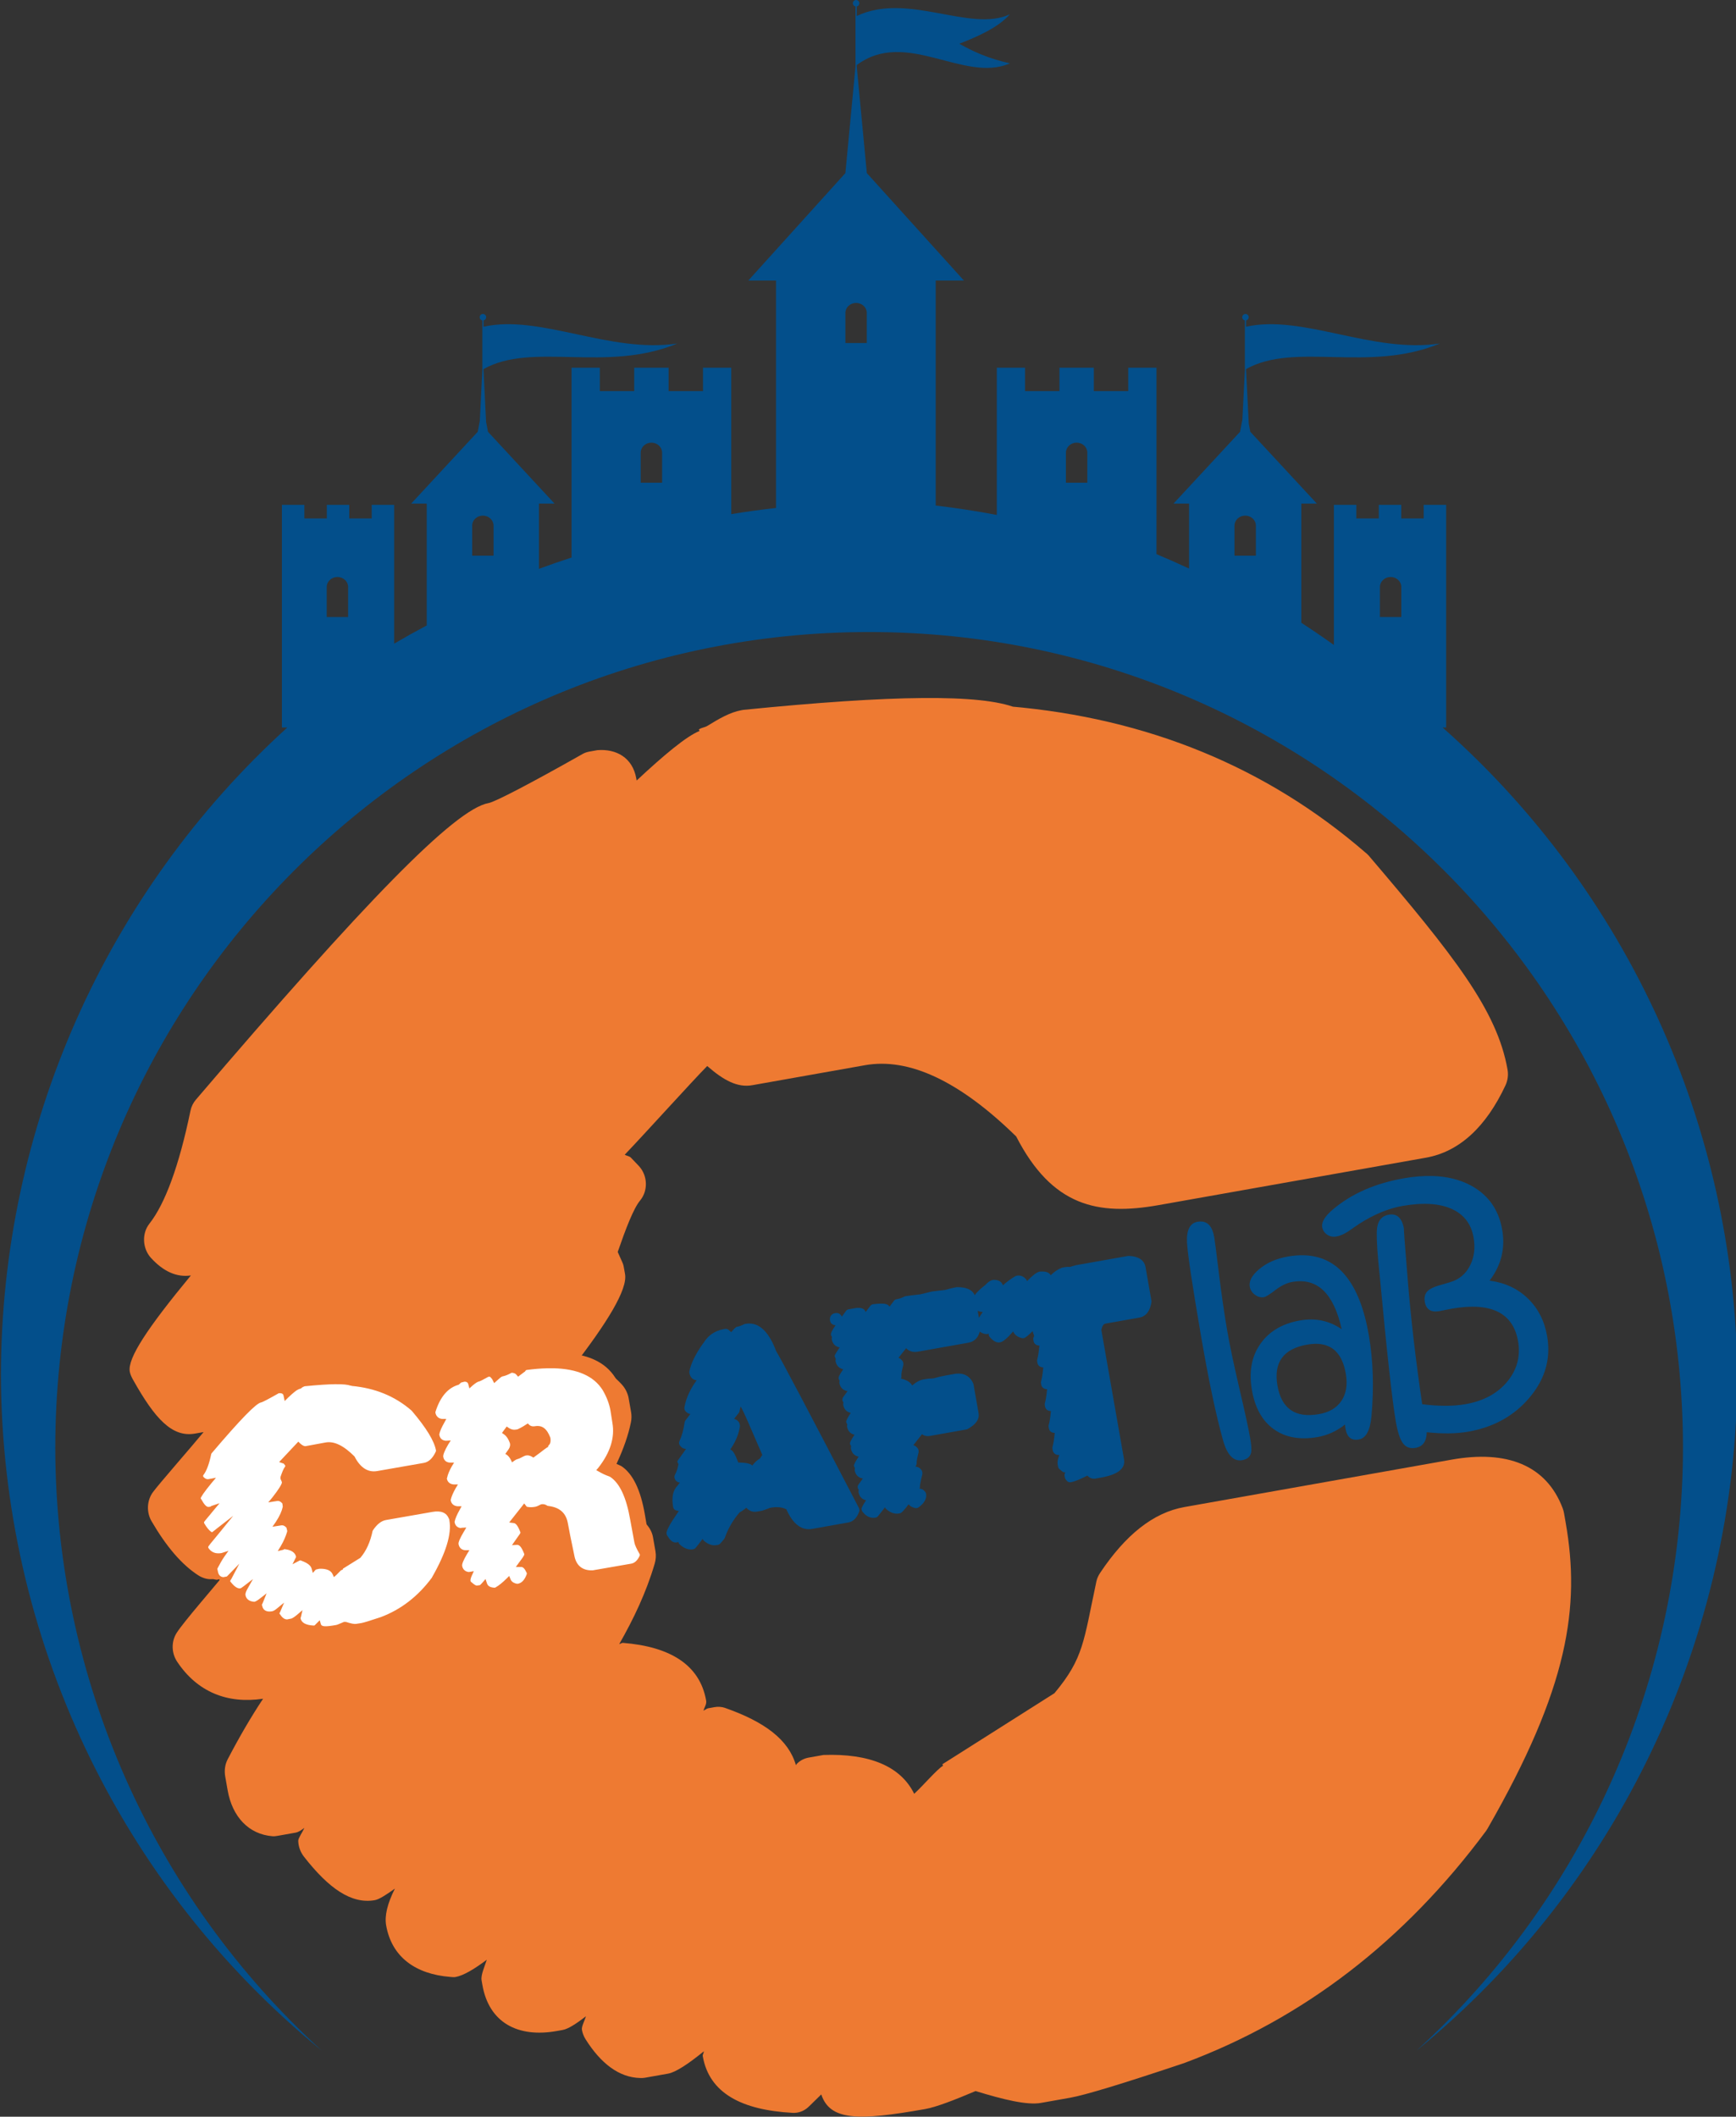
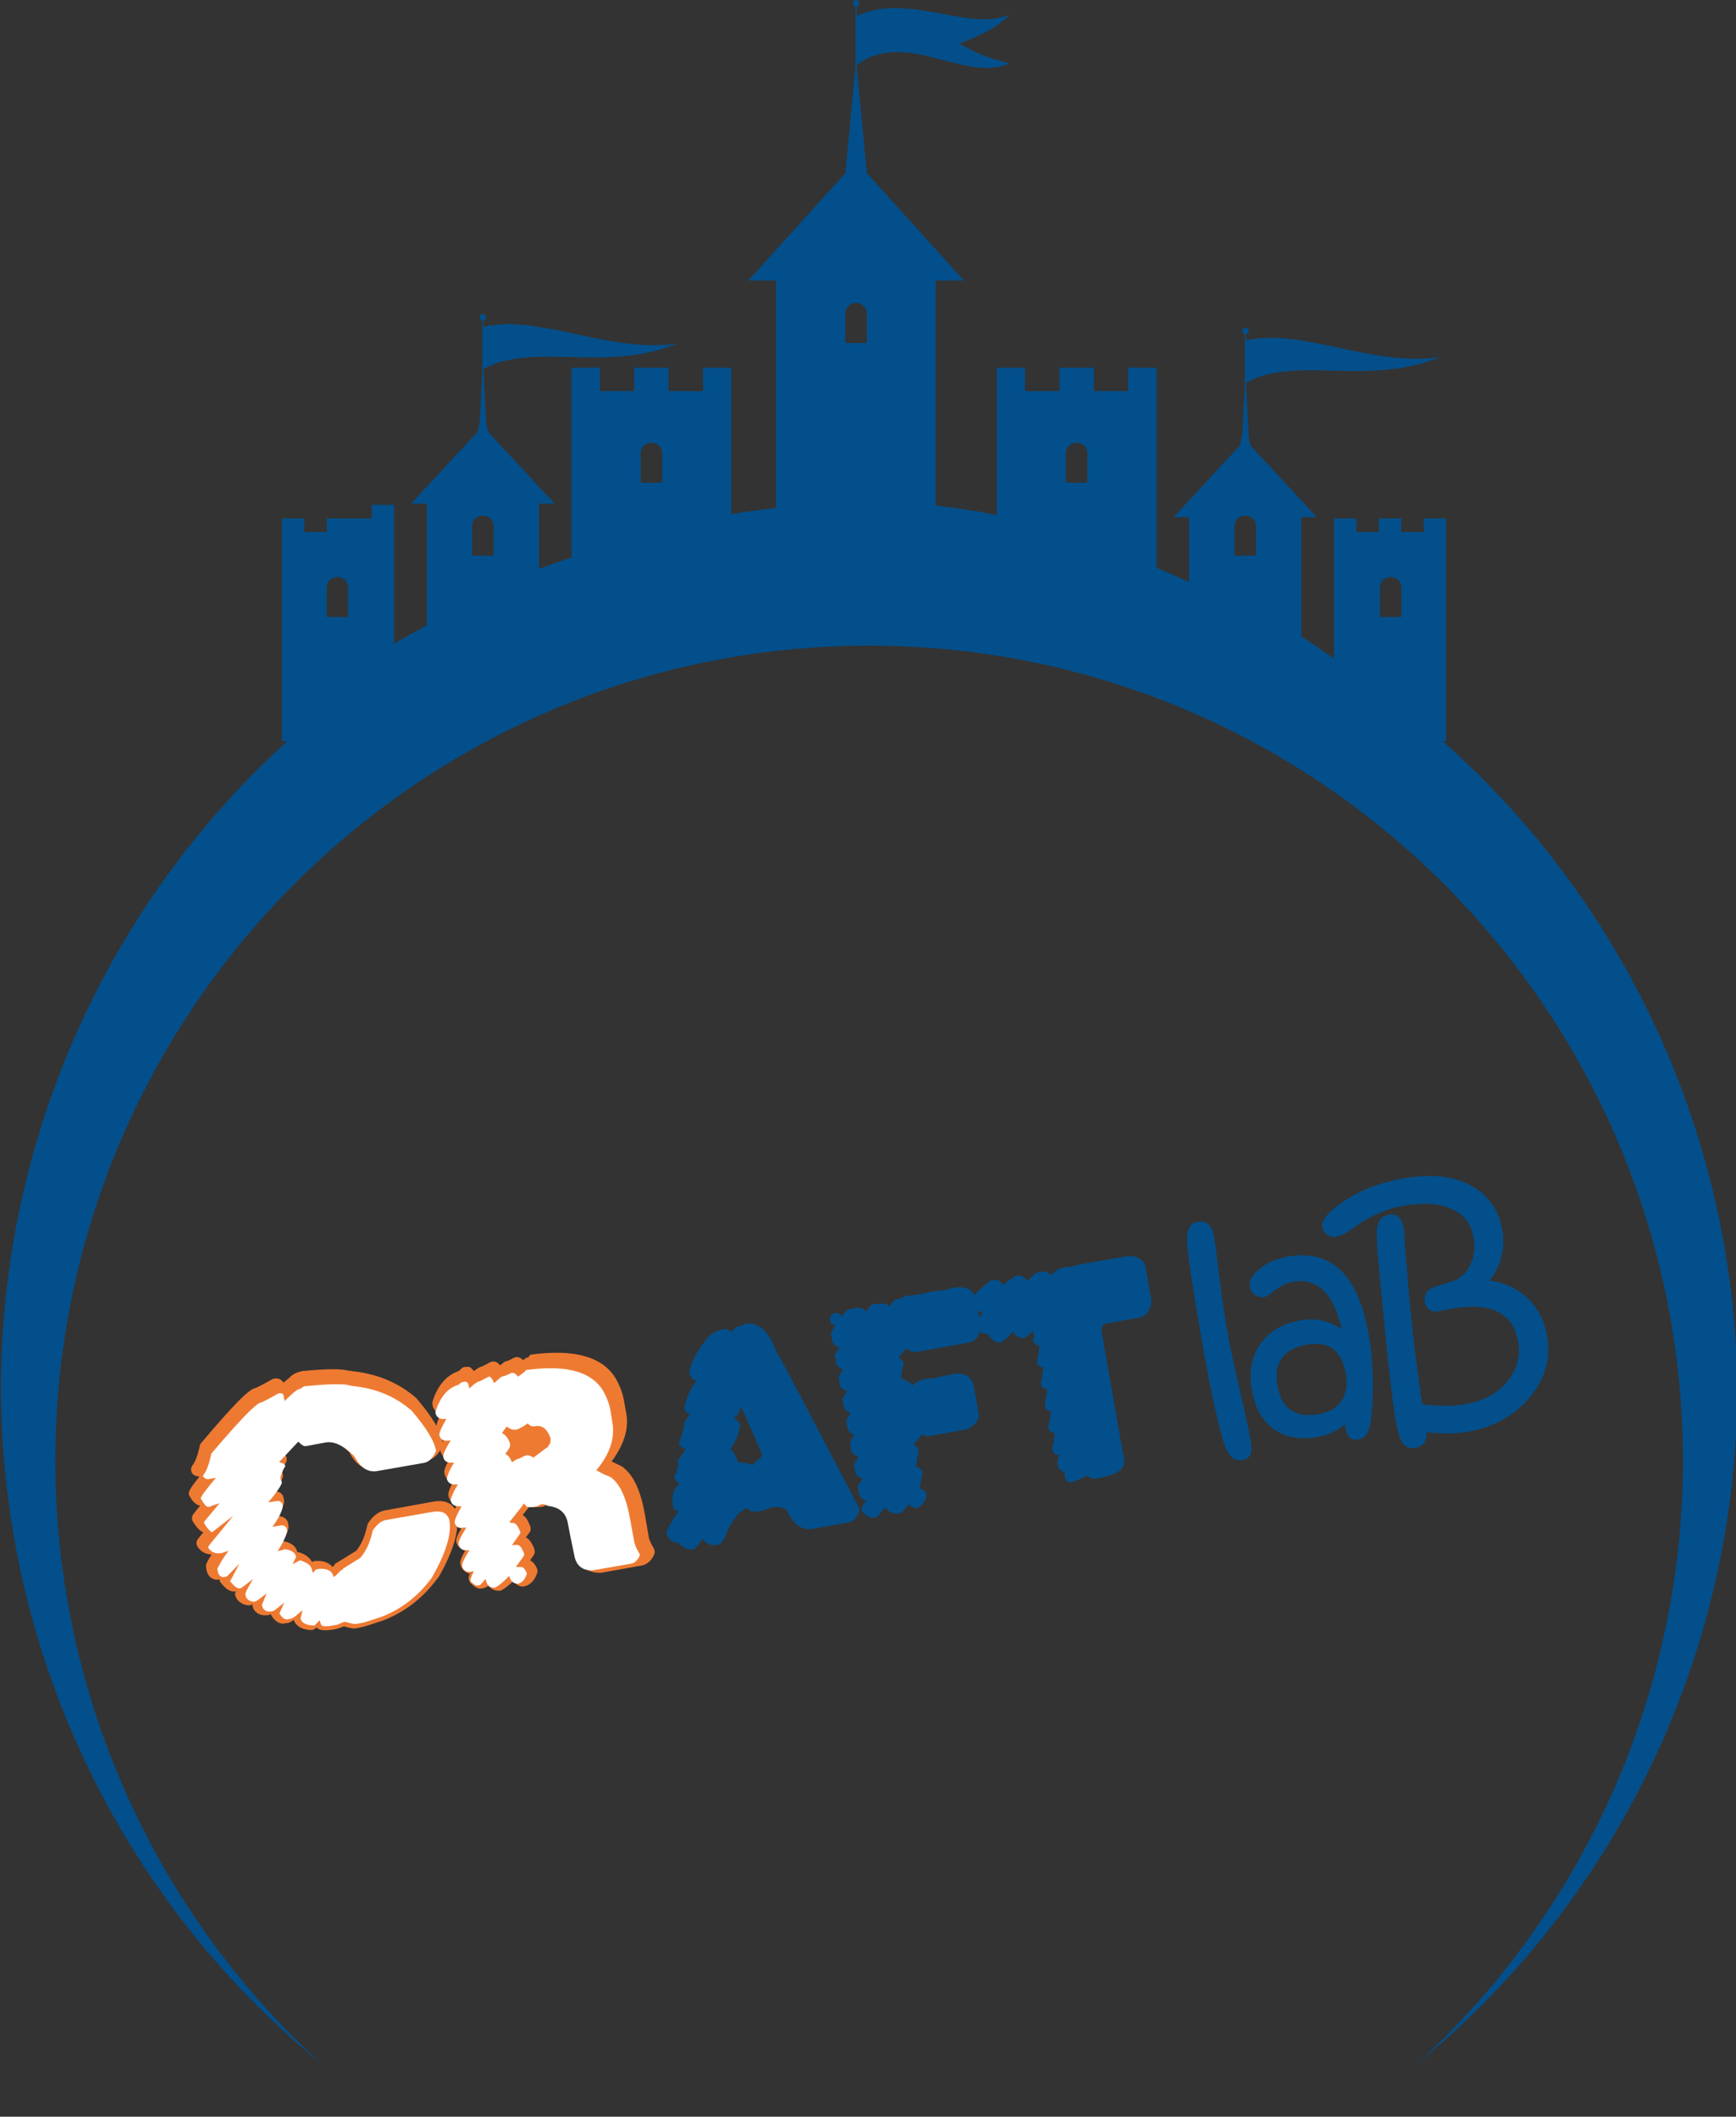
<svg xmlns="http://www.w3.org/2000/svg" xmlns:ns1="http://www.inkscape.org/namespaces/inkscape" xmlns:ns2="http://sodipodi.sourceforge.net/DTD/sodipodi-0.dtd" xmlns:ns3="http://vectornator.io" width="420mm" height="512mm" viewBox="0 0 420 512" id="svg1" xml:space="preserve" ns1:version="1.3.2 (091e20e, 2023-11-25)" ns2:docname="marchio medievale.svg">
  <rect x="0" y="0" width="420" height="512" fill="#333333" stroke="none" />
  <defs id="defs1" />
  <g ns1:label="Livello 1" ns1:groupmode="layer" id="layer1" transform="translate(-924)" style="display:inline">
    <g id="g179" transform="matrix(0.994,0,0,1,-28.182,-1.496)" style="stroke-width:1.003">
-       <path id="path116" style="display:inline;fill:#034f8b;fill-opacity:1;stroke:none;stroke-width:0.301;stroke-linecap:round;stroke-linejoin:round;stroke-dasharray:none" d="m 1166.301,1.496 c -0.437,-2.75e-4 -0.79,0.354 -0.79,0.79 2e-4,0.38 0.271,0.706 0.644,0.776 V 17.569 l -2.462,25.795 -23.633,25.996 h 6.75 v 55.003 c -3.645,0.403 -7.28,0.9 -10.899,1.492 V 90.432 h -6.877 v 5.667 h -8.37 v -5.667 h -8.371 v 5.667 h -8.369 v -5.667 h -6.878 v 45.918 c -2.662,0.859 -5.306,1.772 -7.932,2.736 v -15.78 h 3.784 l -16.196,-17.368 -0.46,-2.408 -0.623,-12.476 v -0.284 c 11.91,-6.651 29.789,0.978 47.182,-6.188 -16.432,2.471 -33.399,-7.121 -47.182,-4.053 v -1.523 c 0.373,-0.07 0.644,-0.395 0.644,-0.775 4e-4,-0.436 -0.354,-0.79 -0.79,-0.79 -0.437,-2.8e-4 -0.791,0.354 -0.79,0.79 10e-5,0.38 0.271,0.705 0.644,0.775 v 12.047 l -0.61,12.231 -0.507,2.653 -16.196,17.368 h 3.782 v 29.473 c -2.674,1.413 -5.319,2.884 -7.93,4.411 v -30.29 -3.293 h -5.463 v 3.293 h -5.464 v -3.293 h -5.463 v 3.293 h -5.465 v -3.293 h -5.465 v 3.293 50.571 h 1.314 c -44.279,39.98 -69.596,96.814 -69.702,156.471 0.14,63.472 28.802,123.52 78.064,163.545 -41.193,-37.324 -64.726,-90.202 -64.837,-145.687 0,-109.037 88.689,-197.429 198.091,-197.428 109.401,4.8e-4 198.088,88.392 198.088,197.428 -0.111,55.485 -23.644,108.363 -64.837,145.687 49.263,-40.024 77.927,-100.072 78.066,-163.545 -0.624,-59.974 -26.703,-116.858 -71.736,-156.471 h 0.858 v -50.571 -3.293 h -5.465 v 3.293 h -5.465 v -3.293 h -5.463 v 3.293 h -5.465 v -3.293 h -5.462 v 3.293 30.607 c -2.602,-1.851 -5.246,-3.643 -7.93,-5.374 v -28.826 h 3.781 l -16.195,-17.368 -0.373,-1.953 -0.657,-12.931 v -0.284 c 11.91,-6.651 29.789,0.978 47.182,-6.188 -16.432,2.471 -33.399,-7.121 -47.182,-4.053 v -1.523 c 0.373,-0.07 0.644,-0.395 0.644,-0.775 1e-4,-0.436 -0.354,-0.79 -0.79,-0.79 -0.436,-2.8e-4 -0.79,0.354 -0.79,0.79 2e-4,0.38 0.27,0.705 0.643,0.775 v 12.047 l -0.607,11.935 -0.563,2.949 -16.195,17.368 h 3.783 v 15.715 c -2.621,-1.217 -5.266,-2.38 -7.934,-3.488 V 90.432 h -6.878 v 5.667 h -8.369 v -5.667 h -8.372 v 5.667 h -8.369 v -5.667 h -6.877 v 35.618 c -4.928,-0.932 -9.887,-1.689 -14.869,-2.268 V 69.36 h 6.868 l -23.633,-25.996 -2.462,-25.795 V 17.241 c 11.992,-8.933 26.144,4.442 37.283,-0.42 -5.45,-1.228 -9.079,-2.934 -12.313,-4.744 4.969,-1.921 9.56,-4.041 12.313,-7.127 -9.682,4.505 -24.824,-5.462 -37.283,0.419 v -2.306 c 0.373,-0.07 0.644,-0.396 0.644,-0.776 2e-4,-0.437 -0.354,-0.791 -0.79,-0.79 z m 0,73.274 c 1.438,5e-5 2.604,1.085 2.604,2.424 -7e-4,0.015 0,0.024 0,0.038 v 7.23 h -5.208 v -7.23 0 c -10e-4,-0.015 0,-0.024 0,-0.038 -4e-4,-1.339 1.165,-2.424 2.604,-2.424 z m -49.821,33.796 c 1.438,5e-5 2.604,1.085 2.603,2.424 -7e-4,0.015 -9e-4,0.028 -10e-4,0.038 h 10e-4 v 7.23 h -5.208 v -7.23 0 c -7e-4,-0.015 0,-0.028 0,-0.038 -3e-4,-1.338 1.166,-2.423 2.604,-2.424 z m 103.496,0 c 1.438,5e-5 2.604,1.085 2.603,2.424 -7e-4,0.01 0,0.024 0,0.038 v 0 7.23 h -5.207 v -7.23 0 c 0,-0.01 0,-0.024 0,-0.038 -6e-4,-1.338 1.166,-2.423 2.604,-2.424 z m -144.52,17.649 c 1.438,4e-5 2.604,1.085 2.604,2.424 -7e-4,0.015 0,0.024 0,0.037 v 0 7.23 h -5.207 v -7.23 c -9e-4,-0.015 0,-0.024 0,-0.037 -4e-4,-1.339 1.165,-2.423 2.603,-2.424 z m 185.547,0 c 1.438,4e-5 2.605,1.085 2.604,2.424 -6e-4,0.015 0,0.024 0,0.037 v 0 7.23 h -5.208 v -7.23 0 c -10e-4,-0.015 0,-0.024 0,-0.037 -3e-4,-1.339 1.166,-2.423 2.604,-2.424 z m -220.946,14.846 c 1.438,3e-5 2.605,1.085 2.604,2.424 -5e-4,0.014 0,0.025 0,0.037 v 0 7.23 h -5.207 v -7.23 0 c -7e-4,-0.014 0,-0.025 0,-0.037 -3e-4,-1.339 1.165,-2.424 2.603,-2.424 z m 256.345,0 c 1.438,3e-5 2.605,1.085 2.604,2.424 -7e-4,0.014 0,0.025 0,0.037 v 0 7.23 h -5.209 v -7.23 0 c -9e-4,-0.014 0,-0.025 0,-0.037 -3e-4,-1.339 1.166,-2.423 2.604,-2.424 z" />
+       <path id="path116" style="display:inline;fill:#034f8b;fill-opacity:1;stroke:none;stroke-width:0.301;stroke-linecap:round;stroke-linejoin:round;stroke-dasharray:none" d="m 1166.301,1.496 c -0.437,-2.75e-4 -0.79,0.354 -0.79,0.79 2e-4,0.38 0.271,0.706 0.644,0.776 V 17.569 l -2.462,25.795 -23.633,25.996 h 6.75 v 55.003 c -3.645,0.403 -7.28,0.9 -10.899,1.492 V 90.432 h -6.877 v 5.667 h -8.37 v -5.667 h -8.371 v 5.667 h -8.369 v -5.667 h -6.878 v 45.918 c -2.662,0.859 -5.306,1.772 -7.932,2.736 v -15.78 h 3.784 l -16.196,-17.368 -0.46,-2.408 -0.623,-12.476 v -0.284 c 11.91,-6.651 29.789,0.978 47.182,-6.188 -16.432,2.471 -33.399,-7.121 -47.182,-4.053 v -1.523 c 0.373,-0.07 0.644,-0.395 0.644,-0.775 4e-4,-0.436 -0.354,-0.79 -0.79,-0.79 -0.437,-2.8e-4 -0.791,0.354 -0.79,0.79 10e-5,0.38 0.271,0.705 0.644,0.775 v 12.047 l -0.61,12.231 -0.507,2.653 -16.196,17.368 h 3.782 v 29.473 c -2.674,1.413 -5.319,2.884 -7.93,4.411 v -30.29 -3.293 h -5.463 v 3.293 h -5.464 h -5.463 v 3.293 h -5.465 v -3.293 h -5.465 v 3.293 50.571 h 1.314 c -44.279,39.98 -69.596,96.814 -69.702,156.471 0.14,63.472 28.802,123.52 78.064,163.545 -41.193,-37.324 -64.726,-90.202 -64.837,-145.687 0,-109.037 88.689,-197.429 198.091,-197.428 109.401,4.8e-4 198.088,88.392 198.088,197.428 -0.111,55.485 -23.644,108.363 -64.837,145.687 49.263,-40.024 77.927,-100.072 78.066,-163.545 -0.624,-59.974 -26.703,-116.858 -71.736,-156.471 h 0.858 v -50.571 -3.293 h -5.465 v 3.293 h -5.465 v -3.293 h -5.463 v 3.293 h -5.465 v -3.293 h -5.462 v 3.293 30.607 c -2.602,-1.851 -5.246,-3.643 -7.93,-5.374 v -28.826 h 3.781 l -16.195,-17.368 -0.373,-1.953 -0.657,-12.931 v -0.284 c 11.91,-6.651 29.789,0.978 47.182,-6.188 -16.432,2.471 -33.399,-7.121 -47.182,-4.053 v -1.523 c 0.373,-0.07 0.644,-0.395 0.644,-0.775 1e-4,-0.436 -0.354,-0.79 -0.79,-0.79 -0.436,-2.8e-4 -0.79,0.354 -0.79,0.79 2e-4,0.38 0.27,0.705 0.643,0.775 v 12.047 l -0.607,11.935 -0.563,2.949 -16.195,17.368 h 3.783 v 15.715 c -2.621,-1.217 -5.266,-2.38 -7.934,-3.488 V 90.432 h -6.878 v 5.667 h -8.369 v -5.667 h -8.372 v 5.667 h -8.369 v -5.667 h -6.877 v 35.618 c -4.928,-0.932 -9.887,-1.689 -14.869,-2.268 V 69.36 h 6.868 l -23.633,-25.996 -2.462,-25.795 V 17.241 c 11.992,-8.933 26.144,4.442 37.283,-0.42 -5.45,-1.228 -9.079,-2.934 -12.313,-4.744 4.969,-1.921 9.56,-4.041 12.313,-7.127 -9.682,4.505 -24.824,-5.462 -37.283,0.419 v -2.306 c 0.373,-0.07 0.644,-0.396 0.644,-0.776 2e-4,-0.437 -0.354,-0.791 -0.79,-0.79 z m 0,73.274 c 1.438,5e-5 2.604,1.085 2.604,2.424 -7e-4,0.015 0,0.024 0,0.038 v 7.23 h -5.208 v -7.23 0 c -10e-4,-0.015 0,-0.024 0,-0.038 -4e-4,-1.339 1.165,-2.424 2.604,-2.424 z m -49.821,33.796 c 1.438,5e-5 2.604,1.085 2.603,2.424 -7e-4,0.015 -9e-4,0.028 -10e-4,0.038 h 10e-4 v 7.23 h -5.208 v -7.23 0 c -7e-4,-0.015 0,-0.028 0,-0.038 -3e-4,-1.338 1.166,-2.423 2.604,-2.424 z m 103.496,0 c 1.438,5e-5 2.604,1.085 2.603,2.424 -7e-4,0.01 0,0.024 0,0.038 v 0 7.23 h -5.207 v -7.23 0 c 0,-0.01 0,-0.024 0,-0.038 -6e-4,-1.338 1.166,-2.423 2.604,-2.424 z m -144.52,17.649 c 1.438,4e-5 2.604,1.085 2.604,2.424 -7e-4,0.015 0,0.024 0,0.037 v 0 7.23 h -5.207 v -7.23 c -9e-4,-0.015 0,-0.024 0,-0.037 -4e-4,-1.339 1.165,-2.423 2.603,-2.424 z m 185.547,0 c 1.438,4e-5 2.605,1.085 2.604,2.424 -6e-4,0.015 0,0.024 0,0.037 v 0 7.23 h -5.208 v -7.23 0 c -10e-4,-0.015 0,-0.024 0,-0.037 -3e-4,-1.339 1.166,-2.423 2.604,-2.424 z m -220.946,14.846 c 1.438,3e-5 2.605,1.085 2.604,2.424 -5e-4,0.014 0,0.025 0,0.037 v 0 7.23 h -5.207 v -7.23 0 c -7e-4,-0.014 0,-0.025 0,-0.037 -3e-4,-1.339 1.165,-2.424 2.603,-2.424 z m 256.345,0 c 1.438,3e-5 2.605,1.085 2.604,2.424 -7e-4,0.014 0,0.025 0,0.037 v 0 7.23 h -5.209 v -7.23 0 c -9e-4,-0.014 0,-0.025 0,-0.037 -3e-4,-1.339 1.166,-2.423 2.604,-2.424 z" />
      <g id="g178" transform="matrix(1.706,0,0,1.706,-638.32,-522.514)" style="stroke-width:0.588">
-         <path d="m 1041.459,407.851 c -1.631,0.287 -3.227,1.222 -4.856,2.217 -0.41,0.25 -0.827,0.227 -1.237,0.521 l 0.107,0.208 c -1.875,0.741 -5.087,3.419 -8.975,7.025 l -0.052,-0.293 c -0.524,-2.972 -2.883,-4.219 -5.534,-4.013 l -0.272,0.048 -0.814,0.144 c -0.342,0.06 -0.686,0.154 -0.992,0.326 -7.707,4.336 -12.572,6.828 -13.459,6.984 -4.824,0.851 -17.708,14.071 -41.762,42.059 -0.384,0.446 -0.648,0.974 -0.772,1.572 -1.626,7.841 -3.645,13.223 -5.853,15.998 -1.11,1.395 -1.005,3.536 0.23,4.873 1.733,1.877 3.619,2.776 5.683,2.475 -6.184,7.442 -9.053,11.737 -8.719,13.632 0.076,0.429 0.279,0.822 0.491,1.198 3.095,5.479 5.546,8.168 8.823,7.59 l 1.221,-0.215 c -1.886,2.278 -6.388,7.368 -7.24,8.533 -0.855,1.169 -0.941,2.826 -0.184,4.114 2.135,3.632 4.324,6.169 6.669,7.668 0.684,0.438 1.485,0.645 2.258,0.509 0.49,-0.086 1.768,-1.447 2.468,-1.871 -2.371,2.927 -6.809,7.925 -7.831,9.544 -0.772,1.224 -0.737,2.836 0.087,4.066 2.875,4.291 7.159,6.003 12.258,5.247 -1.685,2.519 -3.379,5.394 -5.059,8.601 -0.376,0.719 -0.491,1.582 -0.346,2.406 l 0.349,1.978 c 0.66,3.744 3.001,6.24 6.394,6.507 0.26,0.02 0.503,-0.013 0.759,-0.058 l 2.51,-0.443 c 0.487,-0.086 0.884,-0.386 1.279,-0.678 -0.234,0.565 -0.875,1.448 -0.869,1.816 0.013,0.835 0.313,1.626 0.821,2.273 3.521,4.482 6.749,6.748 10.109,6.155 0.657,-0.117 1.733,-0.846 2.859,-1.639 -1.077,2.139 -1.489,3.851 -1.25,5.21 0.793,4.496 4.198,6.92 9.124,7.311 0.26,0.02 0.516,0.06 0.772,0.016 1.136,-0.201 2.694,-1.128 4.465,-2.451 -0.326,1.017 -0.875,2.179 -0.743,2.928 l 0.116,0.659 c 0.937,5.315 5.03,7.504 10.594,6.523 l 0.882,-0.157 c 0.744,-0.131 1.939,-0.886 3.295,-1.941 -0.176,0.627 -0.652,1.458 -0.572,1.916 0.087,0.491 0.253,0.927 0.517,1.344 2.179,3.439 4.791,5.445 7.825,5.499 0.197,0.003 0.431,0 0.624,-0.034 l 3.324,-0.587 c 1.102,-0.194 2.88,-1.374 5.108,-3.167 -0.01,0.251 -0.198,0.46 -0.155,0.708 0.924,5.238 5.557,7.621 12.817,8.02 0.803,0.044 1.557,-0.228 2.174,-0.762 0.356,-0.308 1.499,-1.475 1.912,-1.849 1.26,3.729 5.259,3.759 14.845,2.068 1.525,-0.268 4.091,-1.25 7.175,-2.549 4.024,1.228 7.366,2.027 9.321,1.682 l 4.206,-0.742 c 2.052,-0.362 7.358,-1.948 16.205,-4.898 17.072,-6.311 31.414,-17.289 43.094,-32.919 l 0.219,-0.342 c 11.543,-19.975 13.25,-31.417 11.14,-43.382 l -0.232,-1.32 c -0.043,-0.241 -0.111,-0.493 -0.198,-0.721 -2.336,-6.117 -7.97,-8.27 -15.833,-6.883 l -38.129,6.723 c -4.479,0.79 -8.431,3.994 -12.002,9.297 -0.251,0.373 -0.456,0.779 -0.553,1.231 -1.844,8.578 -1.813,10.891 -5.989,15.867 l -15.992,10.075 0.106,0.208 c -0.732,0.362 -2.923,2.893 -4.125,3.978 -1.944,-3.932 -6.402,-5.727 -12.933,-5.505 l -0.407,0.071 -1.696,0.299 c -0.657,0.117 -1.257,0.413 -1.728,0.91 -0.064,0.067 -0.046,0.103 -0.11,0.171 -1.034,-3.613 -4.466,-6.154 -10.106,-8.121 -0.508,-0.177 -1.036,-0.195 -1.557,-0.103 l -0.814,0.144 c -0.26,0.046 -0.468,0.234 -0.708,0.35 0.121,-0.489 0.469,-0.907 0.378,-1.427 -0.903,-5.12 -5.203,-7.659 -11.867,-8.187 -0.193,-0.015 -0.341,0.15 -0.53,0.169 2.031,-3.547 3.829,-7.255 5.056,-11.398 0.165,-0.558 0.212,-1.175 0.11,-1.758 l -0.349,-1.979 c -0.127,-0.718 -0.477,-1.349 -0.96,-1.872 -1.777,-1.924 -3.718,-2.973 -5.844,-2.598 l -1.968,0.347 c 2.902,-4.48 4.875,-8.551 5.618,-12.178 0.096,-0.467 0.11,-0.966 0.026,-1.441 l -0.349,-1.979 c -0.127,-0.718 -0.49,-1.423 -0.973,-1.945 -1.777,-1.924 -3.705,-2.9 -5.832,-2.524 l -1.289,0.227 c 5.065,-6.491 7.96,-11.192 7.579,-13.355 l -0.117,-0.66 c -0.056,-0.318 -0.103,-0.649 -0.236,-0.941 l -0.692,-1.541 c 1.164,-3.337 2.254,-6.168 3.192,-7.29 1.161,-1.389 1.095,-3.524 -0.162,-4.885 l -1.115,-1.164 c -0.255,-0.276 -0.612,-0.27 -0.918,-0.443 2.98,-3.099 9.502,-10.291 11.772,-12.582 2.391,2.077 4.356,3.087 6.426,2.722 l 16.079,-2.835 c 6.234,-1.099 13.427,2.178 21.578,10.103 5.14,9.927 11.652,11.262 20.324,9.733 l 38.129,-6.723 c 4.797,-0.846 8.588,-4.394 11.345,-10.24 0.326,-0.69 0.44,-1.474 0.303,-2.246 -1.488,-8.44 -7.704,-16.229 -19.837,-30.379 -0.118,-0.138 -0.281,-0.263 -0.417,-0.38 -14.103,-12.128 -31.089,-19.069 -50.807,-20.747 l 0.947,0.211 c -5.061,-1.987 -17.706,-1.821 -38.914,0.285 z" fill="#ee7a32" fill-rule="nonzero" opacity="1" stroke="none" ns3:layerName="Curva 1" id="path119" style="clip-rule:evenodd;stroke-width:0.156;stroke-linecap:round;stroke-linejoin:round;stroke-miterlimit:10" />
        <path d="m 985.635,501.48 v 0.082 c -1.043,-0.342 -3.127,-0.375 -6.922,0 -0.032,0.005 -0.078,0.041 -0.082,0.041 -0.436,0.077 -0.87,0.243 -1.277,0.536 l -0.33,0.247 0.041,0.041 c -0.258,0.159 -0.554,0.435 -0.948,0.783 -0.234,-0.39 -0.631,-0.658 -1.154,-0.618 l -0.247,0.041 c -0.105,0.019 -0.192,0.069 -0.288,0.124 -1.232,0.695 -2.203,1.177 -2.307,1.195 -0.99,0.175 -3.141,2.402 -7.746,7.787 -0.105,0.122 -0.174,0.255 -0.206,0.412 -0.28,1.363 -0.665,2.3 -1.03,2.76 -0.29,0.366 -0.275,0.893 0.041,1.236 0.277,0.301 0.625,0.303 0.948,0.371 -0.947,1.175 -1.596,2.022 -1.524,2.431 0.018,0.105 0.028,0.192 0.082,0.288 0.524,0.931 0.995,1.293 1.524,1.401 -0.415,0.492 -0.884,1.108 -0.948,1.195 -0.222,0.305 -0.273,0.704 -0.082,1.03 0.418,0.714 0.857,1.187 1.318,1.483 0.062,0.04 0.138,0.017 0.206,0.041 -0.429,0.512 -0.754,0.894 -0.865,1.071 -0.198,0.316 -0.166,0.719 0.041,1.03 0.473,0.709 1.174,1.031 1.978,1.071 -0.241,0.384 -0.475,0.762 -0.7,1.195 -0.097,0.186 -0.119,0.413 -0.082,0.618 l 0.041,0.33 c 0.143,0.809 0.669,1.38 1.442,1.442 0.099,0.008 0.166,-0.027 0.247,-0.041 l 0.165,-0.041 c 0.02,0.171 0.058,0.316 0.165,0.453 0.746,0.954 1.43,1.41 2.184,1.277 -0.014,0.116 -0.142,0.268 -0.124,0.371 0.164,0.931 0.921,1.522 1.978,1.607 0.056,0.005 0.109,0.007 0.165,0 0.042,-0.006 0.041,-0.041 0.041,-0.041 0.077,-0.014 0.204,-0.092 0.288,-0.124 v 0.124 c 0.195,1.108 1.138,1.614 2.348,1.401 l 0.124,-0.041 c 0.043,-0.007 0.119,-0.066 0.165,-0.082 0.022,0.073 0.041,0.141 0.083,0.206 0.46,0.73 1.016,1.141 1.689,1.154 0.065,9.2e-4 0.105,-0.031 0.165,-0.041 l 0.618,-0.082 c 0.169,-0.03 0.46,-0.251 0.7,-0.412 0.322,0.835 1.113,1.368 2.431,1.442 0.246,0.014 0.513,-0.084 0.7,-0.247 0.014,-0.012 0.067,-0.068 0.124,-0.124 0.419,0.421 1.111,0.523 2.678,0.247 0.248,-0.044 0.571,-0.136 1.236,-0.412 0.763,0.228 1.338,0.358 1.73,0.288 l 0.783,-0.165 c 0.384,-0.068 1.264,-0.338 2.966,-0.906 3.164,-1.173 5.805,-3.209 7.951,-6.098 l 0.082,-0.083 c 2.119,-3.686 2.988,-6.632 2.596,-8.858 l -0.041,-0.206 c -0.01,-0.059 -0.018,-0.146 -0.041,-0.206 -0.471,-1.238 -1.652,-1.725 -3.255,-1.442 l -6.88,1.236 c -0.913,0.161 -1.725,0.759 -2.431,1.813 -0.068,0.102 -0.099,0.212 -0.124,0.33 -0.319,1.498 -0.839,2.716 -1.566,3.584 l -3.09,1.895 0.041,0.082 c -0.074,0.069 -0.095,0.086 -0.247,0.247 0,1.4e-4 -0.053,0.052 -0.082,0.082 -0.483,-0.565 -1.208,-0.902 -2.307,-0.865 l -0.412,0.041 c -0.08,0.014 -0.133,0.091 -0.206,0.124 -0.303,-0.566 -0.821,-1.026 -1.772,-1.36 -0.102,-0.036 -0.22,-0.043 -0.33,-0.041 -0.198,-0.882 -0.945,-1.389 -2.06,-1.566 0.304,-0.58 0.606,-1.169 0.783,-1.772 0.041,-0.14 0.026,-0.308 0,-0.453 l -0.041,-0.33 c -0.032,-0.182 -0.125,-0.362 -0.247,-0.494 -0.362,-0.394 -0.796,-0.51 -1.236,-0.494 0.399,-0.684 0.798,-1.359 0.907,-1.895 0.024,-0.116 0.021,-0.252 0,-0.371 l -0.083,-0.33 c -0.032,-0.182 -0.084,-0.362 -0.206,-0.494 -0.327,-0.355 -0.722,-0.428 -1.112,-0.453 0.731,-0.989 1.311,-1.843 1.236,-2.266 v -0.124 c -0.014,-0.08 -0.041,-0.114 -0.083,-0.206 l -0.082,-0.206 c 0.189,-0.526 0.378,-0.973 0.494,-1.112 0.304,-0.366 0.28,-0.927 -0.041,-1.277 l -0.124,-0.124 c 0.482,-0.517 1.447,-1.598 1.73,-1.895 0.378,0.254 0.739,0.519 1.112,0.453 l 2.884,-0.494 c 1.001,-0.176 2.194,0.365 3.584,1.731 0.932,1.842 2.355,2.735 4.079,2.431 l 6.88,-1.195 c 0.992,-0.175 1.759,-0.891 2.307,-2.06 0.083,-0.177 0.116,-0.385 0.082,-0.577 -0.277,-1.573 -1.507,-3.595 -3.749,-6.221 -0.037,-0.043 -0.046,-0.051 -0.082,-0.082 -2.529,-2.185 -5.602,-3.431 -9.105,-3.79 -0.014,-0.002 -0.027,0.002 -0.041,0 -0.062,-0.006 -0.102,-0.077 -0.165,-0.082 -0.028,-0.003 -0.054,0.003 -0.082,0 z" fill="#ee7a32" fill-rule="nonzero" opacity="1" stroke="none" ns3:layerName="Curva 297" id="path120" style="clip-rule:evenodd;stroke-width:0.156;stroke-linecap:round;stroke-linejoin:round;stroke-miterlimit:10" />
        <path d="m 1015.629,498.967 c -1.255,-0.035 -2.653,0.045 -4.161,0.247 -0.26,0.035 -0.338,0.304 -0.494,0.494 l -0.124,-0.124 c 0,0.002 -0.034,0.036 -0.041,0.041 -0.074,0.059 -0.393,0.298 -0.494,0.371 -0.217,-0.163 -0.401,-0.358 -0.742,-0.412 -0.223,-0.035 -0.462,0.014 -0.659,0.124 -0.46,0.255 -0.833,0.418 -1.03,0.453 -0.238,0.042 -0.552,0.329 -0.865,0.577 l -0.288,-0.288 c -0.159,-0.154 -0.364,-0.219 -0.577,-0.247 -0.211,-0.028 -0.425,0.017 -0.618,0.124 -0.58,0.32 -1.093,0.573 -1.112,0.577 -0.33,0.058 -0.735,0.328 -1.154,0.659 -0.246,-0.302 -0.471,-0.645 -0.906,-0.618 h -0.041 l -0.453,0.041 c -0.254,0.045 -0.405,0.24 -0.577,0.412 -0.064,0.064 -0.155,0.086 -0.206,0.165 -1.682,0.571 -2.974,1.973 -3.708,4.326 -0.05,0.16 -0.028,0.337 0,0.494 0.12,0.68 0.581,1.071 1.195,1.277 -0.291,0.557 -0.522,1.088 -0.618,1.524 -0.029,0.134 -0.064,0.284 -0.041,0.412 0.123,0.699 0.637,1.123 1.277,1.318 -0.434,0.797 -0.77,1.501 -0.7,1.895 0.122,0.694 0.602,1.12 1.236,1.318 -0.285,0.551 -0.572,1.099 -0.659,1.524 -0.029,0.141 -0.022,0.246 0,0.371 0.12,0.682 0.581,1.11 1.195,1.318 -0.286,0.555 -0.528,1.083 -0.618,1.524 -0.029,0.141 -0.022,0.246 0,0.371 0.12,0.68 0.581,1.113 1.195,1.318 -0.282,0.549 -0.529,1.09 -0.618,1.524 -0.027,0.133 -0.063,0.247 -0.041,0.371 0.126,0.714 0.656,1.173 1.318,1.36 -0.43,0.792 -0.811,1.499 -0.742,1.895 0.123,0.699 0.637,1.082 1.277,1.277 -0.442,0.806 -0.774,1.475 -0.7,1.895 0.131,0.744 0.655,1.232 1.36,1.401 -0.08,0.257 -0.199,0.546 -0.165,0.742 l 0.041,0.082 c 0.041,0.229 0.154,0.466 0.33,0.618 0.675,0.583 1.02,0.748 1.524,0.659 l 0.33,-0.082 c 0.223,-0.039 0.424,-0.157 0.577,-0.33 0.319,0.412 0.761,0.707 1.442,0.742 0.192,0.01 0.366,-0.027 0.536,-0.124 0.512,-0.292 1.044,-0.744 1.607,-1.277 0.276,0.348 0.559,0.676 1.112,0.783 0.12,0.023 0.248,0.022 0.371,0 0.876,-0.154 1.52,-0.815 1.895,-1.854 0.092,-0.253 0.072,-0.5 -0.042,-0.742 -0.282,-0.599 -0.604,-0.925 -0.948,-1.112 0.012,-0.016 0.04,-0.08 0.042,-0.083 0.229,-0.294 0.359,-0.473 0.494,-0.7 0.159,-0.267 0.157,-0.573 0.041,-0.865 -0.369,-0.936 -0.751,-1.387 -1.195,-1.607 0.202,-0.273 0.455,-0.584 0.536,-0.7 0.191,-0.276 0.207,-0.592 0.082,-0.907 -0.344,-0.871 -0.669,-1.32 -1.071,-1.565 0.331,-0.418 0.835,-1.02 1.071,-1.318 0.07,0.037 0.123,0.107 0.206,0.124 0.506,0.1 0.977,0.123 1.442,0.041 0.335,-0.059 0.617,-0.214 1.03,-0.453 0.026,0.018 0.121,0.078 0.247,0.165 0.135,0.092 0.292,0.145 0.453,0.165 1.372,0.165 2.058,0.759 2.266,1.936 0.148,0.84 0.451,2.388 0.948,4.738 0.323,1.835 1.561,2.852 3.42,2.802 h 0.124 l 5.768,-1.03 c 0.774,-0.136 1.373,-0.668 1.772,-1.524 0.139,-0.299 0.123,-0.622 -0.041,-0.906 -0.407,-0.708 -0.65,-1.239 -0.701,-1.524 l -0.577,-3.337 c -0.612,-3.471 -1.709,-5.719 -3.337,-6.798 -0.058,-0.039 -0.092,-0.057 -0.165,-0.083 -0.014,-0.005 -0.728,-0.329 -1.236,-0.577 1.695,-2.289 2.497,-4.555 2.101,-6.798 l -0.33,-1.813 c -0.192,-1.09 -0.605,-2.186 -1.236,-3.255 -1.448,-2.289 -4.064,-3.439 -7.828,-3.543 z" fill="#ee7a32" fill-rule="nonzero" opacity="1" stroke="none" ns3:layerName="Curva 299" id="path122" style="clip-rule:evenodd;stroke-width:0.156;stroke-linecap:round;stroke-linejoin:round;stroke-miterlimit:10" />
        <path d="m 1011.879,506.836 -0.247,0.165 c -0.584,0.392 -0.99,0.635 -1.689,0.948 0,0.002 -0.036,0.033 -0.082,0.041 -0.469,0.083 -0.852,-0.058 -1.113,-0.371 l -0.288,-0.33 -1.607,2.06 0.577,0.124 c 0.298,0.057 0.57,0.442 0.948,1.442 0.03,0.079 0.016,0.166 -0.041,0.247 -0.113,0.162 -1.195,1.648 -1.195,1.648 l 0.742,-0.041 c 0.419,-0.027 0.731,0.362 1.03,1.36 l 0.165,0.536 0.453,-0.371 c 0.394,-0.333 0.68,-0.544 0.865,-0.577 0.213,-0.038 0.643,-0.211 1.154,-0.494 0.035,-0.019 0.077,-0.04 0.124,-0.041 0.347,-0.013 0.577,0.076 0.742,0.247 l 0.206,0.247 c 0,0 1.691,-1.228 2.019,-1.483 0.197,-0.153 0.315,-0.203 0.412,-0.288 l 0.165,-0.041 c -0.018,-0.1 0,-0.224 0.082,-0.288 0.477,-0.381 0.64,-1.012 0.494,-1.895 -0.661,-1.753 -1.688,-2.438 -3.131,-2.184 -0.097,0.017 -0.184,-0.012 -0.247,-0.082 -0.172,-0.192 -0.309,-0.31 -0.33,-0.33 z" fill="#ee7a32" fill-rule="nonzero" opacity="1" stroke="none" ns3:layerName="Curva 301" id="path124" style="clip-rule:evenodd;stroke-width:0.156;stroke-linecap:round;stroke-linejoin:round;stroke-miterlimit:10" />
        <path id="path126" style="clip-rule:evenodd;fill:#034f8b;fill-opacity:1;stroke-width:0.156;stroke-linecap:round;stroke-linejoin:round;stroke-miterlimit:10" d="m 1096.69,485.228 c -0.042,-0.002 -0.087,0.002 -0.129,0.01 l -7.294,1.286 -0.063,0.011 -0.937,0.257 c -0.066,-0.009 -0.128,-0.019 -0.201,-0.017 -0.152,0.004 -0.35,0.022 -0.604,0.067 l -0.215,0.038 c -0.039,0.007 -0.076,0.019 -0.112,0.033 -0.545,0.207 -1.071,0.574 -1.569,1.063 -0.214,-0.448 -0.725,-0.58 -1.508,-0.533 l -0.076,0.013 c -0.441,0.078 -1.064,0.604 -1.793,1.351 -0.02,-0.093 -0.064,-0.179 -0.123,-0.254 -0.338,-0.424 -0.811,-0.617 -1.337,-0.524 -0.072,0.013 -0.146,0.039 -0.209,0.076 -0.714,0.415 -1.286,0.848 -1.764,1.294 -0.174,-0.523 -0.641,-0.794 -1.304,-0.779 -0.031,7.6e-4 -0.061,-0.003 -0.091,0.003 v 4.9e-4 c -0.403,0.071 -0.755,0.323 -1.084,0.689 -0.036,0.039 -0.079,0.056 -0.113,0.098 -0.641,0.487 -1.127,0.944 -1.439,1.385 -0.34,-0.799 -1.238,-1.162 -2.538,-1.139 -0.032,6.3e-4 -0.072,-6.9e-4 -0.104,0.006 -0.397,0.07 -0.967,0.216 -1.721,0.422 l 0.087,-0.029 -1.809,0.214 -0.077,0.013 c -0.904,0.229 -1.469,0.364 -1.634,0.393 -1.035,0.112 -1.721,0.199 -2.038,0.255 l -0.014,-9.6e-4 c -0.061,0.011 -0.119,0.029 -0.174,0.057 -0.371,0.189 -0.749,0.316 -1.137,0.384 -0.153,0.027 -0.283,0.113 -0.377,0.237 -0.274,0.359 -0.357,0.475 -0.616,0.816 -0.258,-0.477 -0.921,-0.511 -2.316,-0.352 -0.164,0.019 -0.315,0.101 -0.418,0.231 -0.315,0.4 -0.388,0.518 -0.671,0.878 -0.163,-0.516 -0.661,-0.641 -1.359,-0.573 l -1.055,0.186 c -0.153,0.027 -0.286,0.101 -0.38,0.224 -0.307,0.402 -0.37,0.518 -0.601,0.826 -0.142,-0.337 -0.447,-0.546 -0.826,-0.523 l -0.063,0.011 -0.114,0.02 c -0.443,0.078 -0.713,0.439 -0.696,0.883 l 9e-4,0.079 0.018,0.102 c 0.072,0.408 0.402,0.612 0.781,0.635 -0.464,0.678 -0.693,1.122 -0.649,1.372 0.018,0.1 0.092,0.195 0.143,0.289 -0.015,0.106 -0.053,0.22 -0.036,0.321 0.106,0.602 0.477,1.028 1.055,1.151 0.026,0.006 0.053,-0.002 0.079,-5e-4 -0.285,0.453 -0.714,1.052 -0.717,1.214 -7e-4,0.039 0.014,0.076 0.02,0.114 0.017,0.102 0.092,0.206 0.145,0.302 -0.015,0.106 -0.053,0.22 -0.036,0.321 0.106,0.602 0.477,1.029 1.054,1.151 0.014,0.003 0.027,0.005 0.04,0.006 -0.473,0.691 -0.699,1.087 -0.658,1.322 0.018,0.102 0.092,0.206 0.145,0.302 -0.015,0.106 -0.053,0.22 -0.035,0.321 0.106,0.602 0.474,1.016 1.052,1.138 0.038,0.008 0.079,0.005 0.119,0.006 -0.1,0.146 -0.565,0.769 -0.643,0.886 -0.088,0.132 -0.119,0.292 -0.091,0.448 0.018,0.1 0.092,0.195 0.143,0.289 -0.016,0.108 -0.051,0.231 -0.033,0.334 0.106,0.602 0.475,1.016 1.052,1.138 0.01,0.002 0.017,-0.006 0.025,-0.005 -0.404,0.617 -0.663,1.08 -0.656,1.255 l 0.016,0.089 c 0.018,0.101 0.092,0.195 0.143,0.289 -0.015,0.106 -0.053,0.22 -0.036,0.321 0.106,0.602 0.477,1.028 1.055,1.15 0,8.9e-4 0.01,-0.003 0.013,-0.002 -0.394,0.596 -0.648,1.045 -0.65,1.215 -6e-4,0.039 0.014,0.076 0.02,0.114 0.018,0.102 0.093,0.206 0.145,0.302 -0.015,0.106 -0.053,0.22 -0.036,0.321 0.106,0.602 0.476,1.029 1.054,1.151 0.018,0.004 0.036,0.002 0.054,0.004 -0.453,0.691 -0.701,1.152 -0.671,1.324 0.017,0.102 0.093,0.206 0.145,0.302 -0.015,0.106 -0.053,0.22 -0.035,0.321 0.106,0.602 0.474,1.016 1.052,1.138 0.038,0.008 0.079,0.005 0.119,0.006 -0.1,0.146 -0.565,0.769 -0.643,0.886 -0.089,0.132 -0.119,0.291 -0.091,0.448 0.017,0.101 0.092,0.195 0.143,0.289 -0.016,0.108 -0.051,0.231 -0.033,0.334 0.106,0.602 0.474,1.016 1.052,1.138 0.01,0.002 0.017,-0.006 0.026,-0.005 -0.405,0.617 -0.663,1.081 -0.656,1.256 0.01,0.126 0.053,0.256 0.128,0.357 0.508,0.673 1.149,0.99 1.869,0.863 0.146,-0.026 0.273,-0.108 0.367,-0.222 0.484,-0.591 0.587,-0.745 0.998,-1.25 0.034,0.075 0.054,0.159 0.117,0.216 0.591,0.535 1.229,0.779 1.886,0.663 l 0.114,-0.02 c 0.24,-0.042 0.632,-0.484 1.242,-1.28 0.192,0.259 0.48,0.432 0.932,0.53 0.172,0.037 0.351,0.003 0.494,-0.1 0.788,-0.57 1.187,-1.217 1.062,-1.93 -0.017,-0.102 -0.063,-0.198 -0.128,-0.279 -0.234,-0.294 -0.498,-0.441 -0.812,-0.446 0.031,-0.095 0.086,-0.185 0.067,-0.287 -0.02,-0.115 0.091,-0.753 0.338,-1.724 0.021,-0.085 0.021,-0.177 0.01,-0.263 l -0.017,-0.101 c -0.018,-0.102 -0.063,-0.198 -0.128,-0.279 -0.239,-0.3 -0.505,-0.457 -0.827,-0.457 0.089,-0.198 0.18,-0.395 0.161,-0.5 -0.031,-0.173 0.053,-0.7 0.262,-1.488 0.023,-0.087 0.021,-0.175 0.01,-0.263 l -0.02,-0.114 c -0.018,-0.102 -0.062,-0.185 -0.126,-0.266 -0.179,-0.225 -0.377,-0.349 -0.598,-0.419 0.294,-0.367 0.994,-1.256 1.233,-1.554 0.293,0.23 0.691,0.323 1.169,0.239 l 5.172,-0.912 c 0.065,-0.011 0.125,-0.04 0.184,-0.072 1.123,-0.611 1.7,-1.358 1.542,-2.25 l -0.711,-4.028 c -0.01,-0.046 -0.019,-0.094 -0.037,-0.137 -0.479,-1.132 -1.451,-1.605 -2.72,-1.381 l -1.118,0.197 c -0.679,0.12 -1.295,0.266 -1.863,0.433 -0.425,0.006 -0.88,0.05 -1.39,0.14 -0.554,0.098 -1.091,0.394 -1.629,0.864 -0.271,-0.494 -0.831,-0.81 -1.613,-0.974 0.073,-0.126 0.098,-0.262 0.073,-0.406 -0.03,-0.173 0.054,-0.7 0.262,-1.488 0.023,-0.087 0.021,-0.174 0.01,-0.263 l -0.02,-0.114 c -0.018,-0.102 -0.062,-0.185 -0.126,-0.266 -0.166,-0.208 -0.344,-0.338 -0.544,-0.415 0.249,-0.299 0.891,-1.117 1.096,-1.359 0.385,0.422 0.952,0.619 1.685,0.489 l 7.192,-1.268 c 0.851,-0.15 1.397,-0.71 1.624,-1.572 0.397,0.275 0.788,0.397 1.183,0.328 0.039,-0.007 0.06,-0.044 0.095,-0.056 -0.017,0.166 0.01,0.332 0.121,0.463 0.496,0.586 0.974,0.877 1.501,0.784 0.43,-0.076 1.045,-0.606 1.863,-1.547 0.197,0.461 0.598,0.792 1.254,0.945 0.081,0.019 0.168,0.023 0.25,0.008 0.259,-0.046 0.698,-0.421 1.289,-1.013 0,0.013 -0.01,0.04 0,0.053 0.01,0.031 0.01,0.059 0.016,0.089 0.112,0.329 0.162,0.472 0.192,0.569 -0.015,0.027 -0.019,0.04 -0.04,0.073 -0.077,0.128 -0.109,0.273 -0.083,0.421 l 0.038,0.216 c 0.076,0.43 0.428,0.642 0.833,0.639 -0.091,0.952 -0.203,1.612 -0.309,1.954 -0.031,0.095 -0.032,0.193 -0.015,0.291 l 0.037,0.203 c 0.075,0.43 0.43,0.656 0.835,0.652 -0.083,0.901 -0.189,1.565 -0.308,1.967 -0.027,0.092 -0.033,0.184 -0.016,0.278 l 0.037,0.203 c 0.075,0.429 0.429,0.643 0.833,0.639 v 0.012 c -0.083,0.901 -0.192,1.552 -0.31,1.954 -0.028,0.092 -0.032,0.196 -0.015,0.291 l 0.036,0.203 c 0.076,0.435 0.435,0.646 0.846,0.637 0,0.006 -0.01,0.009 -0.012,0.015 -0.083,0.901 -0.191,1.552 -0.309,1.954 -0.028,0.092 -0.034,0.184 -0.017,0.278 l 0.039,0.216 c 0.075,0.43 0.427,0.643 0.833,0.639 -0.091,0.953 -0.204,1.613 -0.311,1.955 -0.03,0.095 -0.032,0.193 -0.014,0.29 l 0.036,0.203 c 0.083,0.471 0.487,0.732 0.944,0.672 -0.197,0.503 -0.303,0.958 -0.236,1.338 l 0.054,0.305 c 0.024,0.141 0.088,0.278 0.197,0.371 l 0.415,0.346 c 0.12,0.104 0.281,0.126 0.44,0.119 -0.014,0.02 -0.018,0.025 -0.032,0.045 -0.091,0.133 -0.119,0.289 -0.091,0.448 l 0.036,0.203 c 0.018,0.102 0.051,0.2 0.115,0.281 l 0.152,0.195 c 0.142,0.177 0.367,0.263 0.59,0.224 0.589,-0.104 1.4,-0.453 2.363,-0.941 0.264,0.288 0.614,0.483 1.098,0.435 l 0.826,-0.146 c 2.321,-0.409 3.543,-1.232 3.302,-2.6 l -3.233,-18.336 c 0.117,-0.579 0.31,-0.854 0.6,-0.905 l 4.829,-0.851 c 0.964,-0.17 1.536,-0.959 1.719,-2.216 0.01,-0.065 -4e-4,-0.143 -0.01,-0.208 l -0.836,-4.74 c -0.179,-1.016 -1.055,-1.533 -2.401,-1.581 z m -21.533,7.77 c 0.242,0.115 0.482,0.174 0.723,0.171 -0.216,0.303 -0.392,0.574 -0.546,0.83 z m -32.464,1.816 c -0.222,-0.012 -0.45,0.003 -0.685,0.044 l -5e-4,-4.9e-4 c -0.061,0.011 -0.131,0.031 -0.186,0.059 -0.373,0.19 -0.714,0.309 -1.024,0.364 -0.156,0.028 -0.428,0.303 -0.809,0.758 l -0.357,-0.317 c -0.141,-0.122 -0.327,-0.179 -0.511,-0.146 -0.028,0.006 -0.201,0.035 -0.229,0.04 -1.263,0.223 -2.236,0.911 -2.894,2.017 l 0.017,-0.055 c -1.085,1.507 -1.744,2.831 -1.984,3.979 -0.016,0.077 -0.024,0.16 -0.011,0.238 0.103,0.586 0.439,0.99 0.986,1.058 0.018,0.002 0.036,0.002 0.054,0.004 -0.846,1.155 -1.49,2.411 -1.746,3.845 -0.031,0.175 0.016,0.363 0.128,0.502 0.211,0.264 0.445,0.398 0.719,0.437 -0.263,0.334 -0.426,0.56 -0.704,0.91 -0.067,0.085 -0.102,0.189 -0.118,0.296 -0.168,1.125 -0.421,2.003 -0.73,2.618 -0.109,0.216 -0.075,0.466 0.076,0.655 0.247,0.311 0.527,0.477 0.868,0.463 -0.386,0.561 -1.248,1.702 -1.246,1.778 l 0.014,0.077 c 0.02,0.115 0.101,0.199 0.145,0.302 -0.104,0.558 -0.255,1.067 -0.495,1.503 -0.068,0.124 -0.097,0.267 -0.073,0.406 0.074,0.421 0.374,0.674 0.768,0.716 -0.041,0.053 -0.341,0.441 -0.352,0.455 -0.653,0.658 -0.844,1.677 -0.608,3.015 0.041,0.238 0.218,0.422 0.452,0.484 l 0.247,0.061 c 0.039,0.01 0.079,9.7e-4 0.119,0.006 -1.27,1.807 -1.833,2.833 -1.762,3.233 0.014,0.077 0.038,0.155 0.078,0.222 0.41,0.662 0.743,1.005 1.214,1.017 0.041,8.9e-4 0.089,-0.003 0.13,-0.01 l 0.216,-0.038 c 0.033,-0.006 0.051,-0.043 0.082,-0.054 0,0.012 -0.018,0.043 -0.016,0.055 0.024,0.135 0.103,0.252 0.205,0.344 0.591,0.535 1.229,0.779 1.885,0.663 0.149,-0.026 0.286,-0.106 0.38,-0.224 l 0.986,-1.248 c 0.034,0.075 0.054,0.158 0.116,0.215 0.591,0.535 1.229,0.779 1.886,0.663 l 0.114,-0.02 c 0.279,-0.049 0.266,-0.037 0.951,-0.849 0.047,-0.056 0.073,-0.119 0.099,-0.188 0.49,-1.361 1.2,-2.551 2.107,-3.581 0,-0.005 0.01,-0.01 0.011,-0.015 0.302,-0.154 0.619,-0.368 0.949,-0.639 0.389,0.458 0.925,0.649 1.537,0.541 l 0.673,-0.119 c 0.14,-0.025 0.546,-0.176 1.197,-0.421 l 0.026,-0.005 c 0.969,-0.167 1.71,-0.074 2.268,0.229 0.92,2.033 2.138,3.042 3.672,2.772 l 5.172,-0.912 c 0.72,-0.127 1.234,-0.673 1.549,-1.544 0.059,-0.163 0.043,-0.351 -0.037,-0.505 -7.245,-13.842 -11.152,-21.206 -11.808,-22.235 -0.926,-2.47 -2.156,-3.839 -3.707,-3.921 z m -1.343,11.768 h 5e-4 c 0.241,0.431 0.56,1.093 0.954,1.993 0.708,1.605 1.909,4.359 1.999,4.574 0.044,0.105 0.113,0.283 0.117,0.294 l -0.341,0.519 c -0.328,0.164 -0.682,0.49 -1.085,0.977 -0.311,-0.292 -0.905,-0.389 -1.909,-0.424 -0.031,-8.9e-4 -0.056,0.025 -0.087,0.028 -0.01,-0.016 -3e-4,-0.034 -0.01,-0.051 -0.442,-1.136 -0.722,-1.682 -1.133,-1.818 0.648,-0.916 1.145,-1.952 1.374,-3.203 0.014,-0.072 0.013,-0.15 0,-0.223 l -0.036,-0.203 c -0.017,-0.102 -0.063,-0.198 -0.128,-0.279 -0.197,-0.247 -0.417,-0.378 -0.666,-0.433 l 0.654,-0.823 c 0.067,-0.086 0.117,-0.177 0.133,-0.285 0.041,-0.278 0.102,-0.465 0.162,-0.644 z" />
        <path id="path129" style="clip-rule:evenodd;fill:#034f8b;fill-opacity:1;stroke-width:0.156;stroke-linecap:round;stroke-linejoin:round;stroke-miterlimit:10" d="m 1140.018,473.895 c -1.25,-0.035 -2.59,0.071 -4.02,0.318 -4.113,0.709 -7.5,2.183 -10.159,4.42 -1.142,0.957 -1.655,1.791 -1.531,2.508 0.075,0.439 0.308,0.796 0.697,1.064 0.382,0.269 0.828,0.356 1.339,0.268 0.491,-0.085 1.047,-0.324 1.658,-0.71 0.525,-0.358 1.047,-0.715 1.56,-1.07 2.146,-1.363 4.217,-2.212 6.211,-2.556 2.924,-0.504 5.255,-0.359 7.01,0.426 1.75,0.786 2.793,2.139 3.123,4.06 0.241,1.395 0.106,2.644 -0.406,3.752 -0.507,1.114 -1.289,1.899 -2.344,2.361 -0.339,0.141 -0.956,0.329 -1.843,0.578 -0.741,0.196 -1.293,0.407 -1.654,0.648 -0.612,0.386 -0.853,0.975 -0.716,1.765 0.188,1.09 0.88,1.532 2.071,1.327 0.211,-0.037 0.509,-0.095 0.906,-0.177 0.389,-0.081 0.688,-0.139 0.878,-0.172 5.603,-0.966 8.758,0.583 9.458,4.644 0.359,2.08 -0.138,3.958 -1.491,5.635 -1.414,1.728 -3.43,2.815 -6.035,3.264 -1.753,0.303 -3.807,0.301 -6.158,0.002 -0.926,-6.246 -1.615,-12.148 -2.067,-17.708 -0.431,-5.194 -0.601,-7.567 -0.521,-7.109 -0.272,-1.575 -0.998,-2.257 -2.18,-2.054 -0.937,0.162 -1.485,0.756 -1.656,1.791 -0.114,0.724 -0.063,2.296 0.148,4.703 l 0.225,2.226 c 1.003,10.693 1.763,17.562 2.287,20.599 0.251,1.455 0.575,2.467 0.981,3.04 0.426,0.603 1.035,0.841 1.826,0.704 1.051,-0.181 1.587,-0.923 1.603,-2.22 2.257,0.24 4.224,0.216 5.899,-0.073 3.375,-0.582 6.14,-2.016 8.285,-4.295 2.583,-2.759 3.586,-5.833 3.002,-9.221 v -5.2e-4 c -0.373,-2.166 -1.283,-3.953 -2.737,-5.358 -1.453,-1.405 -3.274,-2.255 -5.48,-2.545 1.659,-2.161 2.257,-4.563 1.801,-7.208 -0.493,-2.857 -1.982,-4.947 -4.471,-6.284 -1.582,-0.839 -3.414,-1.288 -5.497,-1.346 z m -33.026,6.448 c -0.146,-0.002 -0.3,0.011 -0.462,0.039 -1.104,0.19 -1.608,1.192 -1.507,3.005 0.101,1.658 0.758,6.019 1.978,13.087 1.094,6.33 2.142,11.28 3.149,14.856 0.591,2.12 1.503,3.07 2.739,2.858 0.75,-0.129 1.182,-0.521 1.294,-1.176 0.058,-0.371 0.01,-1.034 -0.157,-1.98 -0.218,-1.261 -0.729,-3.588 -1.525,-6.972 -0.799,-3.391 -1.386,-6.161 -1.759,-8.319 -0.424,-2.459 -0.818,-5.167 -1.181,-8.109 -0.359,-2.943 -0.58,-4.624 -0.654,-5.047 -0.256,-1.48 -0.893,-2.228 -1.916,-2.242 z m 14.658,4.79 c -0.703,-0.016 -1.444,0.043 -2.221,0.177 -1.676,0.289 -3.05,0.895 -4.136,1.814 -1.016,0.859 -1.455,1.674 -1.321,2.452 0.081,0.472 0.325,0.854 0.741,1.159 0.416,0.305 0.839,0.416 1.283,0.34 0.272,-0.047 0.814,-0.387 1.638,-1.014 0.823,-0.628 1.625,-1.012 2.417,-1.149 3.561,-0.614 5.904,1.623 7.033,6.704 -1.762,-1.208 -3.736,-1.621 -5.928,-1.243 -2.518,0.434 -4.408,1.54 -5.663,3.31 -1.26,1.778 -1.665,3.955 -1.219,6.54 0.439,2.545 1.484,4.404 3.136,5.576 1.653,1.172 3.736,1.539 6.241,1.107 1.414,-0.244 2.722,-0.84 3.922,-1.779 0,0.137 0.016,0.339 0.063,0.612 0.205,1.189 0.835,1.696 1.884,1.515 1.03,-0.177 1.634,-1.28 1.816,-3.317 0.367,-4.059 0.243,-7.87 -0.369,-11.426 h -5e-4 c -1.288,-7.471 -4.393,-11.266 -9.316,-11.379 z m 1.629,12.554 c 2.437,-0.049 3.902,1.369 4.399,4.253 0.266,1.548 0.055,2.823 -0.625,3.83 -0.682,1.007 -1.75,1.637 -3.218,1.89 -3.375,0.582 -5.348,-0.775 -5.916,-4.071 -0.565,-3.276 0.855,-5.204 4.257,-5.791 0.388,-0.067 0.756,-0.104 1.104,-0.111 z" />
        <path id="path121" style="clip-rule:evenodd;fill:#ffffff;stroke-width:0.156;stroke-linecap:round;stroke-linejoin:round;stroke-miterlimit:10" d="m 1013.741,501.157 c -0.906,0.019 -1.882,0.099 -2.927,0.238 -0.093,0.012 -0.162,0.079 -0.199,0.159 -0.015,0.019 -0.04,0.023 -0.04,0.04 v 0.04 h -0.04 c -0.037,0.032 -0.064,0.044 -0.159,0.119 -0.042,0.034 -0.794,0.595 -0.794,0.595 l -0.238,-0.278 c -0.12,-0.15 -0.288,-0.229 -0.595,-0.278 -0.059,-0.01 -0.106,0.01 -0.159,0.039 -0.506,0.28 -0.948,0.427 -1.231,0.476 -0.145,0.025 -0.418,0.255 -0.833,0.635 l -0.357,0.318 c 2e-4,-1.2e-4 -0.238,-0.474 -0.238,-0.476 -0.029,-0.065 -0.031,-0.074 -0.04,-0.08 l -0.238,-0.278 c -0.041,-0.04 -0.102,-0.071 -0.158,-0.079 -0.046,-0.007 -0.139,0.007 -0.199,0.039 -0.683,0.377 -1.133,0.611 -1.27,0.635 -0.215,0.038 -0.535,0.239 -0.953,0.595 l -0.437,0.397 -0.159,-0.595 c -0.055,-0.24 -0.245,-0.375 -0.556,-0.357 l -0.317,0.079 c -0.135,0.024 -0.24,0.078 -0.318,0.199 l -0.199,0.158 c -1.489,0.413 -2.618,1.682 -3.294,3.85 -0.017,0.054 -0.006,0.09 0,0.119 0.087,0.494 0.436,0.824 0.952,0.873 0.018,0.002 0.595,0 0.595,0 l -0.278,0.516 c -0.377,0.661 -0.618,1.186 -0.714,1.627 -0.01,0.046 -0.005,0.096 0,0.119 0.087,0.494 0.396,0.785 0.913,0.833 0.015,-9.6e-4 0.714,-0.04 0.714,-0.04 l -0.357,0.556 c -0.545,0.913 -0.754,1.519 -0.714,1.746 0.087,0.494 0.396,0.785 0.913,0.834 h 0.635 l -0.318,0.516 c -0.376,0.654 -0.586,1.194 -0.675,1.627 -0.011,0.057 -0.042,0.105 -0.039,0.119 0.088,0.498 0.439,0.785 0.952,0.833 h 0.635 l -0.318,0.516 c -0.365,0.638 -0.623,1.221 -0.714,1.667 -0.012,0.057 0,0.065 0,0.079 0.088,0.494 0.435,0.785 0.952,0.834 h 0.595 l -0.278,0.516 c -0.371,0.647 -0.623,1.221 -0.714,1.667 -0.01,0.049 0,0.059 0,0.079 0.087,0.494 0.396,0.785 0.913,0.833 0.019,-0.005 0.016,-0.036 0.04,-0.039 l 0.715,-0.04 -0.357,0.595 c -0.559,0.929 -0.796,1.51 -0.754,1.746 0.088,0.494 0.396,0.824 0.913,0.873 0.018,0.002 0.635,0 0.635,0 l -0.318,0.516 c -0.538,0.895 -0.76,1.452 -0.714,1.707 0.088,0.498 0.44,0.825 0.953,0.873 0,-1.3e-4 0.714,-0.119 0.714,-0.119 l -0.278,0.595 c -0.154,0.35 -0.218,0.6 -0.198,0.714 v 0.08 c 0.011,0.061 0.073,0.119 0.119,0.159 0.501,0.432 0.664,0.513 0.873,0.476 l 0.318,-0.04 c 0.052,-0.009 0.114,-0.068 0.159,-0.119 0.03,-0.033 0.118,-0.118 0.119,-0.119 0.064,-0.082 0.556,-0.635 0.556,-0.635 l 0.199,0.595 c 0.116,0.39 0.455,0.603 1.071,0.635 0.044,0.002 0.108,-0.011 0.159,-0.04 0.496,-0.283 1,-0.692 1.588,-1.27 l 0.357,-0.357 0.198,0.476 c 0.124,0.312 0.416,0.539 0.913,0.635 0.029,0.006 0.083,0.006 0.119,0 0.567,-0.1 0.987,-0.567 1.27,-1.35 0.025,-0.07 0.03,-0.137 0,-0.199 -0.315,-0.668 -0.539,-0.848 -0.833,-0.833 h -0.714 l 0.397,-0.556 c 0.091,-0.132 0.347,-0.463 0.357,-0.476 0.203,-0.262 0.285,-0.407 0.397,-0.595 0.04,-0.065 0.073,-0.154 0.04,-0.238 -0.397,-1.007 -0.69,-1.288 -1.031,-1.27 l -0.715,0.04 c 10e-5,0 1.042,-1.469 1.151,-1.627 0.05,-0.067 0.076,-0.147 0.04,-0.238 -0.369,-0.935 -0.653,-1.246 -0.953,-1.27 l -0.635,-0.079 2.143,-2.699 0.278,0.357 c 0.061,0.076 0.084,0.112 0.119,0.119 0.404,0.08 0.791,0.064 1.151,0 0.22,-0.039 0.426,-0.122 0.873,-0.357 0.323,-0.057 0.6,0.011 0.873,0.198 0.038,0.026 0.118,0.035 0.159,0.04 1.619,0.195 2.522,1.008 2.778,2.461 0.141,0.799 0.434,2.257 0.913,4.525 0.253,1.438 1.142,2.182 2.58,2.143 h 0.04 l 5.517,-0.953 c 0.497,-0.088 0.897,-0.479 1.191,-1.111 0.038,-0.083 0.041,-0.165 0,-0.238 -0.431,-0.749 -0.688,-1.289 -0.754,-1.667 l -0.595,-3.214 c -0.559,-3.172 -1.486,-5.164 -2.857,-6.073 0,0.002 -0.061,-0.033 -0.079,-0.039 -0.734,-0.267 -1.066,-0.436 -1.548,-0.714 l -0.357,-0.199 0.278,-0.318 c 1.734,-2.189 2.389,-4.319 2.024,-6.39 l -0.277,-1.746 c -0.17,-0.965 -0.551,-1.948 -1.112,-2.897 -1.256,-1.986 -3.585,-3.015 -7.025,-3.096 v 0 c -0.287,-0.007 -0.581,-0.007 -0.883,-4.9e-4 z m -30.252,2.257 c -1.066,0.013 -2.475,0.107 -4.267,0.284 -0.005,7.5e-4 -0.035,-7.7e-4 -0.04,0 -0.175,0.031 -0.34,0.155 -0.516,0.238 l 0.039,0.04 -0.437,0.159 -0.079,0.04 c -0.249,0.098 -0.72,0.489 -1.429,1.151 l -0.476,0.476 -0.159,-0.754 c -0.043,-0.246 -0.221,-0.382 -0.595,-0.357 h -0.119 c -0.017,0.003 -0.013,0.025 -0.04,0.04 -1.318,0.744 -2.238,1.231 -2.461,1.27 -0.694,0.122 -2.854,2.299 -7.065,7.224 -0.025,0.029 -0.034,0.047 -0.04,0.079 -0.29,1.412 -0.675,2.426 -1.111,2.977 -0.067,0.084 -0.067,0.204 0,0.278 0.248,0.27 0.488,0.358 0.714,0.318 l 1.072,-0.199 -0.635,0.754 c -1.059,1.268 -1.571,2.05 -1.548,2.183 0.003,0.016 0.024,0.012 0.039,0.039 0.513,0.911 0.811,1.211 1.151,1.151 l 0.238,-0.039 c 0.028,-0.019 0.04,-0.066 0.079,-0.08 l 1.191,-0.397 c 0,0 -0.458,0.536 -0.873,1.032 -0.268,0.321 -0.555,0.674 -0.556,0.675 -0.485,0.569 -0.679,0.81 -0.754,0.913 -0.046,0.063 -0.045,0.161 0,0.238 0.352,0.6 0.696,1.014 1.032,1.231 0.05,0.032 0.073,0.008 0.119,0 -0.015,0.003 0.395,-0.3 0.516,-0.397 0.01,-0.008 0.034,-0.035 0.04,-0.04 l 2.421,-1.865 c 0,1.2e-4 -1.304,1.598 -1.985,2.421 -0.19,0.23 -0.555,0.674 -0.556,0.675 -0.61,0.722 -0.887,1.063 -0.992,1.23 -0.042,0.067 -0.048,0.166 0,0.238 0.424,0.635 1.07,0.855 1.865,0.714 l 0.992,-0.317 -0.595,0.833 c -0.346,0.506 -0.645,1.035 -0.953,1.627 -0.022,0.043 -0.048,0.075 -0.04,0.119 l 0.08,0.357 c 0.084,0.477 0.344,0.761 0.754,0.794 0.038,0.003 0.037,2.5e-4 0.039,0 l 0.437,-0.08 c 0.029,-0.005 0.078,-0.037 0.119,-0.079 l 1.707,-1.746 c 0,0 -1.14,2.168 -1.19,2.262 h -0.04 c -5.1e-4,8.7e-4 0,0.04 0,0.04 -0.05,0.09 -0.079,0.162 -0.08,0.119 6.7e-4,0.046 0.012,0.084 0.04,0.119 0.575,0.735 1.028,1.023 1.429,0.952 0.07,-0.012 0.211,-0.106 0.437,-0.278 l 1.35,-1.032 -0.833,1.469 c -0.208,0.376 -0.263,0.657 -0.238,0.794 0.098,0.556 0.513,0.895 1.231,0.953 -0.003,-1.3e-4 0.039,1.2e-4 0.04,0 0.149,-0.026 0.413,-0.163 0.714,-0.397 l 1.032,-0.794 c 0,0 -0.499,1.231 -0.516,1.27 -0.096,0.226 -0.161,0.348 -0.159,0.357 l 0.04,0.119 c 0.115,0.655 0.622,0.936 1.429,0.794 l 0.119,-0.039 c 0.066,-0.012 0.275,-0.122 0.516,-0.318 l 1.071,-0.873 c 0,0 -0.591,1.379 -0.595,1.389 -0.013,0.031 -0.03,0.017 -0.04,0.04 -0.022,0.054 -0.035,0.141 -0.04,0.119 0.007,0.041 0.032,0.028 0.04,0.04 0.329,0.521 0.655,0.787 1.032,0.794 0.02,2.6e-4 0.033,8.9e-4 0.039,0 l 0.595,-0.119 c 0.106,-0.019 0.4,-0.194 0.794,-0.516 l 0.794,-0.675 -0.238,1.032 c -0.006,0.022 -0.029,0.05 -0.04,0.079 0.002,0.011 -0.002,0.029 0,0.04 0.128,0.622 0.732,0.969 1.865,1.032 0.05,0.003 0.114,-9.7e-4 0.159,-0.04 0.016,-0.014 0.282,-0.286 0.318,-0.318 l 0.397,-0.397 0.159,0.556 c 0.104,0.349 0.583,0.401 2.183,0.119 0.179,-0.032 0.435,-0.154 1.111,-0.437 h 0.278 c 0.752,0.237 1.202,0.325 1.469,0.278 l 0.754,-0.119 c 0.319,-0.056 1.155,-0.305 2.739,-0.833 2.907,-1.078 5.346,-2.972 7.303,-5.596 l 0.039,-0.08 c 1.975,-3.438 2.804,-6.112 2.461,-8.057 l -0.039,-0.199 c -9.7e-4,-0.006 -0.03,-0.02 -0.039,-0.039 -0.319,-0.839 -1.101,-1.172 -2.342,-0.953 l -6.628,1.151 c -0.665,0.117 -1.284,0.599 -1.866,1.469 -0.018,0.028 -0.035,0.059 -0.039,0.08 -0.33,1.549 -0.885,2.807 -1.746,3.81 l -2.501,1.548 0.04,0.079 -0.318,0.159 c -0.003,9.6e-4 -0.317,0.317 -0.318,0.318 -0.175,0.186 -0.238,0.246 -0.318,0.318 l -0.357,0.317 -0.199,-0.437 c -0.244,-0.524 -0.874,-0.783 -1.865,-0.754 l -0.357,0.079 c -0.053,0.01 -0.094,0.013 -0.119,0.04 -0.027,0.014 -0.016,-0.011 -0.039,0 l -0.04,0.039 -0.397,0.437 -0.159,-0.595 c -0.121,-0.456 -0.598,-0.832 -1.508,-1.151 -0.03,-0.01 -0.038,-0.046 -0.079,-0.039 l -0.159,0.039 c -0.005,0.003 -0.992,0.516 -0.992,0.516 l 0.476,-0.952 c 0.039,-0.079 0.038,-0.088 0.04,-0.08 -0.109,-0.616 -0.68,-1.013 -1.667,-1.111 -0.015,-0.002 -0.025,0.002 -0.04,0 -0.037,0.019 -0.035,0.068 -0.08,0.079 l -0.833,0.199 0.437,-0.714 c 0.404,-0.684 0.708,-1.366 0.913,-2.064 0.008,-0.028 0.006,-0.084 0,-0.119 l -0.08,-0.318 c -0.009,-0.049 -0.019,-0.097 -0.039,-0.119 -0.248,-0.27 -0.488,-0.358 -0.715,-0.318 l -1.27,0.199 0.476,-0.675 c 0.566,-0.858 0.877,-1.574 0.992,-2.143 0.005,-0.02 0.006,-0.047 0,-0.079 l -0.04,-0.318 c -0.009,-0.049 -0.019,-0.097 -0.039,-0.119 -0.248,-0.27 -0.487,-0.358 -0.714,-0.318 l -1.27,0.198 0.595,-0.714 c 0.931,-1.172 1.385,-1.945 1.35,-2.144 l -0.04,-0.119 c 0,-6.4e-4 -0.159,-0.357 -0.159,-0.357 v -0.278 c 0.235,-0.687 0.437,-1.19 0.635,-1.429 0.07,-0.084 0.061,-0.171 0,-0.238 l -0.199,-0.238 c 0.011,0.013 0.011,0.015 -0.039,0 -0.004,-9.7e-4 -0.595,-0.199 -0.595,-0.199 l 2.739,-2.897 0.238,0.238 c 0.374,0.327 0.614,0.436 0.833,0.397 l 2.818,-0.516 c 1.231,-0.217 2.576,0.436 4.128,1.984 0.833,1.613 1.93,2.298 3.254,2.064 l 6.628,-1.151 c 0.705,-0.124 1.269,-0.653 1.707,-1.588 0.019,-0.041 0.046,-0.118 0.039,-0.159 -0.24,-1.359 -1.369,-3.194 -3.453,-5.636 -0.019,-0.022 -0.038,-0.038 -0.04,-0.04 -2.373,-2.051 -5.214,-3.189 -8.533,-3.493 l -0.079,-0.039 h -0.08 v -5e-4 c -0.415,-0.149 -1.136,-0.217 -2.202,-0.204 z m 27.485,5.563 h 5e-4 c 0.043,0.047 0.056,0.049 0.118,0.119 0.224,0.25 0.542,0.336 0.873,0.278 1.027,-0.181 1.716,0.299 2.223,1.627 0.085,0.557 -0.014,0.893 -0.238,1.071 -0.092,0.074 -0.061,0.219 -0.119,0.318 l -0.079,-0.079 c -0.011,0.015 0.01,0.035 0,0.039 -0.01,0.013 -0.032,0.026 -0.039,0.04 -0.078,0.07 -0.203,0.126 -0.397,0.278 -0.282,0.22 -0.723,0.566 -1.548,1.151 -0.263,-0.16 -0.533,-0.332 -0.912,-0.318 -0.154,0.006 -0.304,0.045 -0.437,0.119 -0.426,0.236 -0.769,0.379 -0.873,0.397 -0.236,0.042 -0.539,0.266 -0.834,0.476 -0.242,-0.621 -0.559,-1.013 -0.952,-1.19 0.192,-0.26 0.399,-0.565 0.476,-0.675 0.185,-0.265 0.272,-0.613 0.159,-0.913 -0.34,-0.9 -0.717,-1.137 -1.112,-1.389 0.171,-0.215 0.488,-0.677 0.675,-0.913 0.386,0.279 0.776,0.53 1.31,0.436 0.1,-0.018 0.165,-0.007 0.238,-0.039 0.601,-0.268 1.001,-0.533 1.468,-0.833 z" />
      </g>
    </g>
  </g>
</svg>